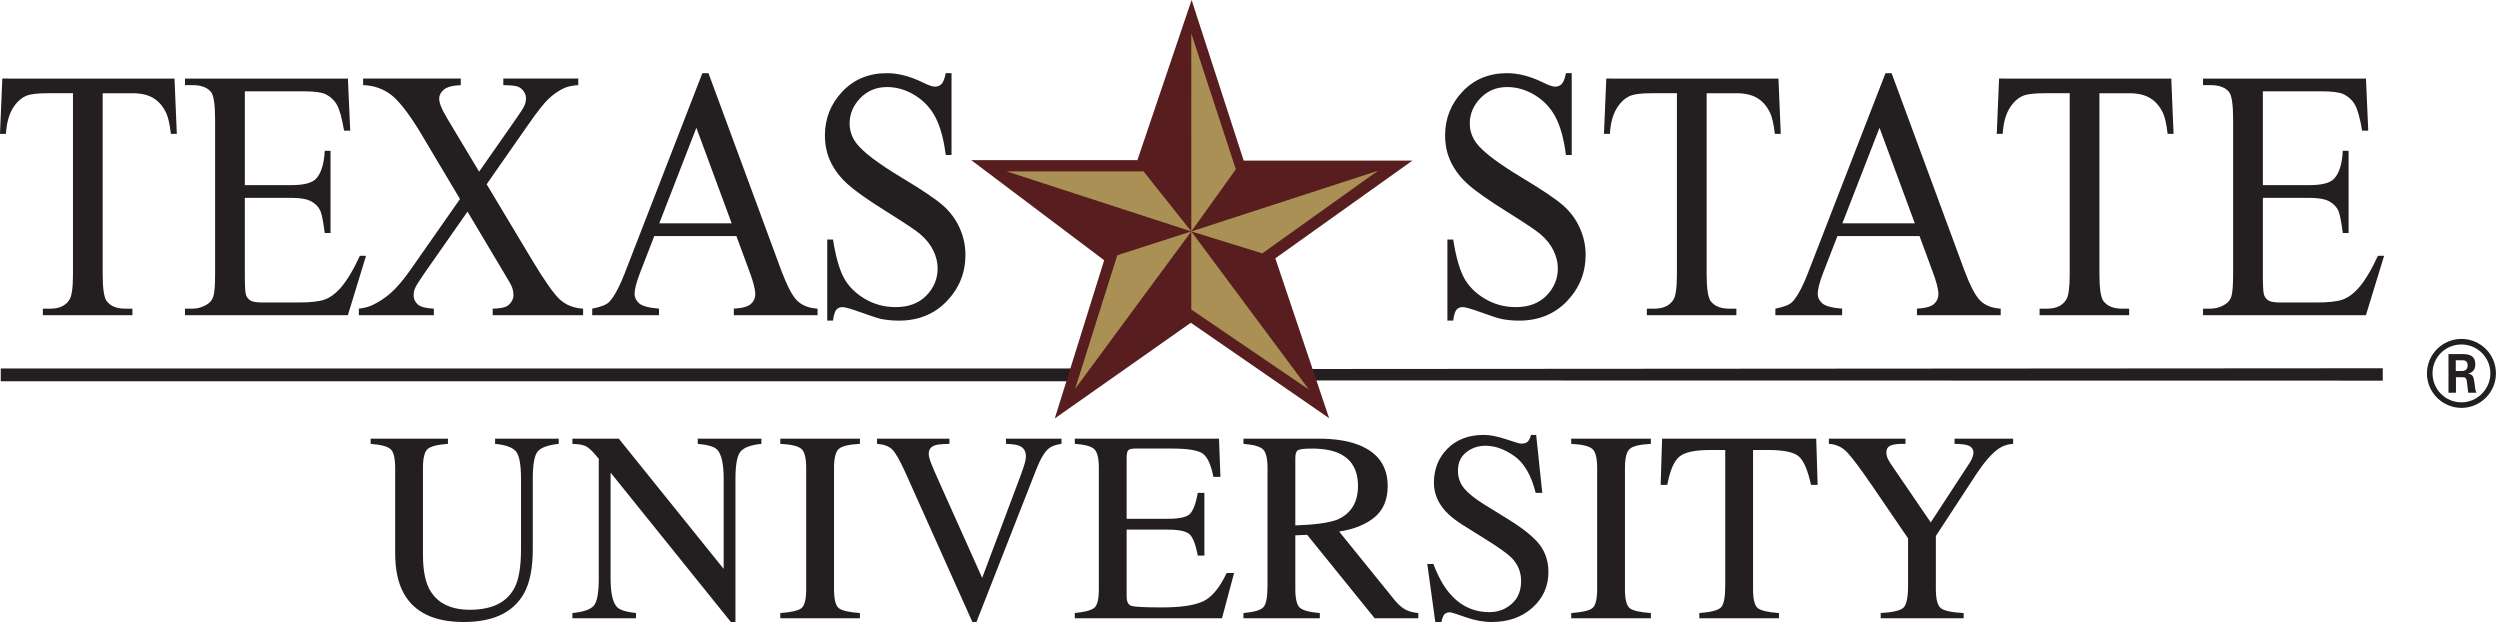
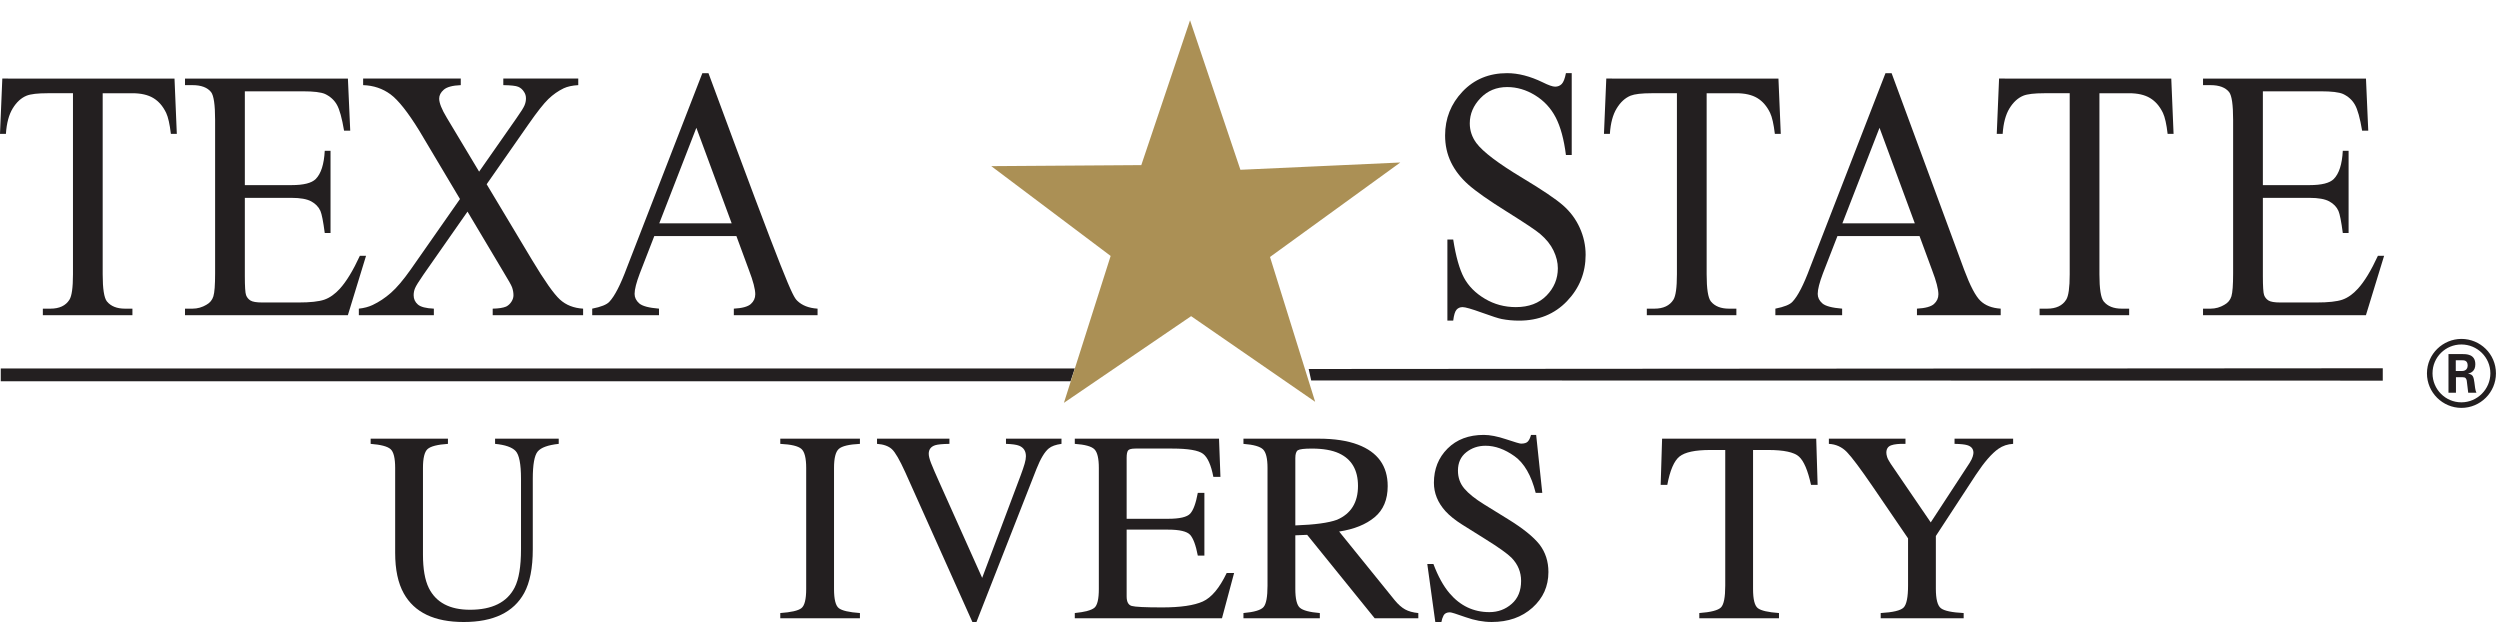
<svg xmlns="http://www.w3.org/2000/svg" width="438" height="109" viewBox="0 0 438 109" fill="none">
  <path d="M229.283 64.648L229.721 66.656L417.461 66.688V64.519L229.283 64.648Z" fill="#231F20" />
  <path d="M78.48 76.855V77.765C76.648 77.887 75.463 78.19 74.917 78.671C74.375 79.149 74.104 80.252 74.104 81.976V97.19C74.104 99.682 74.445 101.628 75.127 103.019C76.395 105.56 78.8 106.829 82.342 106.829C86.225 106.829 88.831 105.533 90.165 102.937C90.908 101.489 91.28 99.247 91.28 96.22V83.876C91.28 81.291 90.961 79.667 90.331 79.009C89.702 78.351 88.504 77.935 86.737 77.765V76.855H97.888V77.765C96.008 77.966 94.784 78.411 94.206 79.101C93.629 79.791 93.344 81.381 93.344 83.875V96.23C93.344 99.507 92.837 102.065 91.835 103.901C89.977 107.282 86.443 108.976 81.24 108.976C76.102 108.976 72.599 107.302 70.74 103.96C69.734 102.161 69.232 99.791 69.232 96.847V81.977C69.232 80.269 68.965 79.171 68.431 78.694C67.898 78.212 66.735 77.905 64.937 77.765V76.855H78.48Z" fill="#231F20" />
-   <path d="M100.283 107.406C102.251 107.207 103.511 106.762 104.071 106.074C104.626 105.392 104.906 103.795 104.906 101.294V80.382L104.259 79.618C103.559 78.8 102.969 78.295 102.479 78.103C101.993 77.912 101.259 77.798 100.283 77.766V76.856H108.417L126.787 99.671V83.842C126.787 81.241 126.397 79.545 125.628 78.759C125.117 78.251 123.993 77.918 122.244 77.765V76.855H133.394V77.765C131.576 77.951 130.365 78.393 129.761 79.089C129.153 79.791 128.852 81.391 128.852 83.888V108.975H128.051L106.974 82.802V101.287C106.974 103.888 107.35 105.58 108.111 106.366C108.605 106.875 109.712 107.22 111.43 107.406V108.32H100.284L100.283 107.406Z" fill="#231F20" />
  <path d="M136.705 107.406C138.608 107.271 139.841 106.988 140.4 106.554C140.964 106.122 141.244 105.002 141.244 103.194V81.977C141.244 80.252 140.964 79.141 140.4 78.646C139.841 78.15 138.608 77.858 136.705 77.765V76.855H150.659V77.765C148.758 77.858 147.524 78.15 146.964 78.646C146.401 79.141 146.121 80.252 146.121 81.977V103.194C146.121 105.003 146.401 106.123 146.964 106.554C147.524 106.988 148.758 107.271 150.659 107.406V108.32H136.705V107.406Z" fill="#231F20" />
  <path d="M166.34 76.855V77.765C165.124 77.781 164.297 77.861 163.855 77.999C163.09 78.245 162.715 78.747 162.715 79.502C162.715 79.89 162.85 80.428 163.116 81.123C163.388 81.82 163.89 82.986 164.625 84.62L172.076 101.244L178.841 83.234C179.129 82.463 179.352 81.804 179.51 81.263C179.667 80.723 179.741 80.284 179.741 79.943C179.741 79.033 179.344 78.415 178.552 78.09C178.084 77.905 177.319 77.798 176.248 77.765V76.855H185.973V77.765C184.968 77.901 184.227 78.17 183.752 78.562C183.025 79.157 182.308 80.349 181.596 82.142L171.075 108.976H170.362L158.608 82.755C157.62 80.574 156.837 79.215 156.247 78.682C155.653 78.147 154.791 77.845 153.654 77.765V76.855H166.34Z" fill="#231F20" />
  <path d="M188.304 107.406C190.068 107.227 191.208 106.917 191.733 106.485C192.254 106.055 192.516 104.96 192.516 103.194V81.977C192.516 80.313 192.258 79.224 191.742 78.714C191.231 78.203 190.085 77.887 188.304 77.765V76.855H213.572L213.821 83.543H212.579C212.178 81.465 211.578 80.121 210.772 79.506C209.968 78.897 208.176 78.589 205.394 78.589H198.922C198.222 78.589 197.794 78.705 197.632 78.929C197.471 79.157 197.388 79.581 197.388 80.203V90.892H204.656C206.672 90.892 207.961 90.593 208.517 89.995C209.072 89.397 209.517 88.182 209.855 86.354H211.009V97.337H209.855C209.505 95.498 209.045 94.278 208.495 93.686C207.939 93.096 206.658 92.792 204.656 92.792H197.388V104.501C197.388 105.436 197.685 105.994 198.276 106.162C198.87 106.333 200.649 106.418 203.615 106.418C206.824 106.418 209.194 106.07 210.724 105.386C212.251 104.7 213.651 103.035 214.914 100.393H216.213L214.091 108.32H188.304V107.406Z" fill="#231F20" />
  <path d="M217.852 107.406C219.733 107.24 220.91 106.887 221.373 106.354C221.838 105.819 222.069 104.575 222.069 102.617V81.977C222.069 80.328 221.805 79.248 221.286 78.736C220.77 78.225 219.625 77.905 217.852 77.766V76.856H231.05C233.791 76.856 236.078 77.207 237.91 77.902C241.383 79.216 243.124 81.64 243.124 85.165C243.124 87.534 242.357 89.351 240.832 90.619C239.311 91.888 237.237 92.724 234.618 93.126L244.37 105.178C244.973 105.907 245.577 106.439 246.176 106.771C246.78 107.104 247.549 107.316 248.489 107.408V108.322H240.845L229.016 93.704L226.94 93.787V103.159C226.94 104.902 227.202 106.011 227.74 106.479C228.274 106.945 229.44 107.259 231.234 107.408V108.322H217.852V107.406ZM234.248 91.061C236.695 90.009 237.92 88.034 237.92 85.133C237.92 82.34 236.802 80.435 234.575 79.414C233.382 78.868 231.798 78.591 229.826 78.591C228.497 78.591 227.683 78.692 227.386 78.883C227.089 79.08 226.941 79.534 226.941 80.254V92.054C230.346 91.933 232.782 91.602 234.248 91.061Z" fill="#231F20" />
  <path d="M251.139 98.82C251.94 100.957 252.874 102.656 253.951 103.928C255.827 106.136 258.158 107.245 260.939 107.245C262.448 107.245 263.751 106.762 264.848 105.799C265.95 104.839 266.496 103.497 266.496 101.775C266.496 100.222 265.936 98.87 264.821 97.719C264.091 96.992 262.56 95.899 260.217 94.441L256.158 91.899C254.934 91.125 253.959 90.341 253.238 89.55C251.891 88.048 251.221 86.394 251.221 84.578C251.221 82.181 252.017 80.182 253.613 78.587C255.21 76.993 257.322 76.195 259.959 76.195C261.043 76.195 262.351 76.449 263.872 76.958C265.402 77.47 266.273 77.725 266.487 77.725C267.078 77.725 267.484 77.589 267.707 77.325C267.93 77.059 268.105 76.683 268.232 76.196H269.136L270.207 86.353H269.053C268.28 83.282 267.042 81.135 265.336 79.92C263.627 78.704 261.939 78.096 260.273 78.096C258.974 78.096 257.847 78.475 256.88 79.246C255.913 80.017 255.433 81.085 255.433 82.448C255.433 83.672 255.804 84.72 256.547 85.592C257.29 86.477 258.445 87.397 260.006 88.363L264.186 90.945C266.806 92.557 268.643 94.04 269.714 95.385C270.759 96.747 271.283 98.355 271.283 100.219C271.283 102.711 270.351 104.795 268.485 106.468C266.621 108.138 264.239 108.973 261.339 108.973C259.878 108.973 258.353 108.692 256.764 108.128C255.173 107.562 254.269 107.278 254.035 107.278C253.485 107.278 253.113 107.461 252.916 107.823C252.728 108.183 252.602 108.566 252.536 108.972H251.465L250.061 98.816H251.139" fill="#231F20" />
-   <path d="M275.277 107.406C277.179 107.271 278.413 106.988 278.972 106.554C279.536 106.122 279.821 105.002 279.821 103.194V81.977C279.821 80.252 279.537 79.141 278.972 78.646C278.412 78.15 277.179 77.858 275.277 77.765V76.855H289.232V77.765C287.329 77.858 286.096 78.15 285.532 78.646C284.972 79.141 284.692 80.252 284.692 81.977V103.194C284.692 105.003 284.972 106.123 285.532 106.554C286.096 106.988 287.329 107.271 289.232 107.406V108.32H275.277V107.406Z" fill="#231F20" />
  <path d="M291.199 76.855H318.203L318.447 84.949H317.292C316.733 82.412 316.033 80.758 315.173 79.99C314.324 79.222 312.517 78.837 309.776 78.837H307.135V103.193C307.135 105.002 307.414 106.122 307.975 106.553C308.542 106.987 309.776 107.27 311.679 107.405V108.319H297.719V107.405C299.748 107.257 301.013 106.923 301.515 106.42C302.014 105.918 302.263 104.651 302.263 102.616V78.838H299.617C296.989 78.838 295.2 79.222 294.252 79.978C293.303 80.738 292.586 82.397 292.109 84.95H290.95L291.199 76.855Z" fill="#231F20" />
  <path d="M333.84 76.855V77.765C332.725 77.732 331.884 77.818 331.33 78.02C330.765 78.222 330.489 78.654 330.489 79.315C330.489 79.515 330.533 79.769 330.625 80.067C330.721 80.372 330.935 80.769 331.26 81.261L338.265 91.525L345.082 81.095C345.357 80.651 345.537 80.282 345.62 79.986C345.703 79.695 345.746 79.478 345.746 79.339C345.746 78.659 345.388 78.21 344.666 77.995C344.228 77.859 343.491 77.78 342.436 77.764V76.854H352.7V77.764C351.743 77.812 350.889 78.097 350.134 78.621C348.957 79.44 347.641 80.961 346.171 83.184L339.162 93.904V103.129C339.162 104.965 339.454 106.109 340.05 106.565C340.64 107.021 341.965 107.3 344.033 107.406V108.32H329.498V107.406C331.653 107.281 332.987 106.963 333.508 106.445C334.029 105.929 334.291 104.636 334.291 102.569V94.322L328.081 85.222C325.934 82.089 324.43 80.078 323.563 79.188C322.698 78.302 321.648 77.829 320.419 77.766V76.856L333.84 76.855Z" fill="#231F20" />
  <path d="M30.574 13.766L30.978 23.452H29.939C29.736 21.745 29.462 20.522 29.116 19.787C28.548 18.606 27.796 17.737 26.861 17.177C25.927 16.616 24.698 16.335 23.174 16.335H17.99V48.059C17.99 50.594 18.235 52.173 18.726 52.803C19.42 53.657 20.482 54.077 21.913 54.077H23.2V55.227H7.507V54.077H8.826C10.402 54.077 11.516 53.555 12.17 52.5C12.579 51.851 12.784 50.372 12.784 48.06V16.334H8.329C6.6 16.334 5.379 16.476 4.667 16.761C3.71 17.15 2.897 17.895 2.226 18.992C1.556 20.092 1.16 21.58 1.037 23.451H0L0.406 13.765L30.574 13.766Z" fill="#231F20" />
  <path d="M42.896 15.997V32.432H51.08C53.192 32.432 54.601 32.078 55.313 31.364C56.249 30.426 56.773 28.776 56.896 26.415H57.91V40.821H56.896C56.633 38.81 56.38 37.52 56.135 36.948C55.811 36.24 55.273 35.683 54.521 35.277C53.769 34.872 52.623 34.665 51.079 34.665H42.895V48.343C42.895 50.182 42.965 51.301 43.109 51.697C43.253 52.093 43.507 52.412 43.873 52.644C44.241 52.878 44.935 52.995 45.958 52.995H52.268C54.35 52.995 55.867 52.832 56.816 52.504C57.765 52.177 58.679 51.529 59.558 50.566C60.704 49.294 61.867 47.378 63.051 44.812H64.132L60.944 55.227H32.412V54.077H33.723C34.598 54.077 35.421 53.846 36.194 53.378C36.783 53.052 37.181 52.565 37.383 51.917C37.586 51.265 37.687 49.936 37.687 47.924V21.002C37.687 18.37 37.454 16.752 36.985 16.139C36.336 15.325 35.247 14.916 33.723 14.916H32.412V13.766H60.954L61.361 22.897H60.281C59.909 20.687 59.494 19.174 59.022 18.35C58.554 17.524 57.859 16.896 56.94 16.461C56.223 16.152 54.933 15.998 53.075 15.998H42.896" fill="#231F20" />
  <path d="M85.263 32.279L93.213 45.545C95.409 49.203 97.039 51.512 98.102 52.479C99.161 53.447 100.512 53.978 102.16 54.076V55.226H86.321V54.076C87.362 54.058 88.145 53.934 88.674 53.714C89.041 53.53 89.347 53.252 89.592 52.876C89.837 52.503 89.96 52.122 89.96 51.735C89.96 51.268 89.877 50.804 89.714 50.338C89.592 49.994 89.094 49.101 88.214 47.66L81.908 37.075L74.181 48.129C73.367 49.306 72.877 50.096 72.716 50.492C72.55 50.891 72.471 51.301 72.471 51.73C72.471 52.378 72.716 52.921 73.205 53.345C73.691 53.774 74.626 54.017 76.012 54.076V55.226H62.869V54.076C63.783 53.978 64.588 53.765 65.278 53.438C66.402 52.909 67.469 52.201 68.488 51.307C69.507 50.414 70.67 49.041 71.973 47.193L80.588 34.868L73.46 22.9C71.462 19.657 69.779 17.531 68.405 16.519C67.028 15.509 65.436 14.976 63.621 14.915V13.765H80.727V14.915C79.284 14.975 78.291 15.243 77.753 15.714C77.211 16.183 76.944 16.706 76.944 17.275C76.944 18.033 77.382 19.138 78.256 20.59L83.941 30.073L90.47 20.733C91.244 19.637 91.717 18.883 91.887 18.48C92.062 18.076 92.149 17.657 92.149 17.231C92.149 16.803 92.035 16.428 91.813 16.102C91.551 15.678 91.205 15.378 90.79 15.205C90.375 15.03 89.5 14.934 88.179 14.915V13.765H101.311V14.915C100.27 14.975 99.426 15.159 98.77 15.464C97.795 15.932 96.894 16.564 96.068 17.358C95.245 18.155 94.087 19.624 92.6 21.762L85.263 32.279Z" fill="#231F20" />
-   <path d="M129.018 41.361H114.631L112.095 47.897C111.487 49.501 111.18 50.697 111.18 51.49C111.18 52.121 111.451 52.672 111.989 53.149C112.527 53.625 113.681 53.933 115.457 54.075V55.225H103.755V54.075C105.303 53.77 106.3 53.37 106.751 52.877C107.687 51.895 108.714 49.898 109.834 46.886L123.053 12.819H124.124L136.853 47.315C137.889 50.08 138.829 51.87 139.678 52.69C140.522 53.517 141.707 53.978 143.237 54.076V55.226H128.567V54.076C130.032 53.997 131.024 53.726 131.545 53.263C132.065 52.795 132.323 52.227 132.323 51.561C132.323 50.671 131.96 49.268 131.225 47.347L129.018 41.361ZM128.191 39.131L122.003 22.388L115.501 39.131H128.191Z" fill="#231F20" />
-   <path d="M166.708 12.819V27.159H165.694C165.344 24.401 164.749 22.211 163.901 20.577C163.057 18.947 161.85 17.649 160.289 16.69C158.725 15.732 157.097 15.253 155.405 15.253C153.529 15.253 151.963 15.899 150.717 17.195C149.475 18.492 148.854 19.965 148.854 21.615C148.854 22.88 149.239 24.034 150.017 25.075C151.159 26.605 153.849 28.644 158.094 31.194C161.562 33.275 163.928 34.871 165.192 35.981C166.461 37.094 167.435 38.401 168.117 39.913C168.799 41.419 169.145 42.998 169.145 44.648C169.145 47.788 168.056 50.494 165.879 52.766C163.7 55.038 160.902 56.175 157.483 56.175C156.425 56.175 155.419 56.079 154.461 55.895C153.91 55.794 152.747 55.419 150.967 54.774C149.183 54.13 148.059 53.806 147.596 53.806C147.145 53.806 146.79 53.961 146.524 54.269C146.257 54.575 146.065 55.209 145.947 56.175H144.932V41.97H145.947C146.41 44.948 147.045 47.176 147.836 48.655C148.627 50.13 149.847 51.363 151.496 52.34C153.14 53.322 154.95 53.806 156.922 53.806C159.179 53.806 160.971 53.133 162.293 51.787C163.613 50.436 164.274 48.842 164.274 47C164.274 45.98 164.024 44.948 163.525 43.91C163.026 42.864 162.249 41.896 161.19 40.997C160.482 40.38 158.536 39.084 155.361 37.098C152.187 35.115 149.934 33.534 148.601 32.35C147.267 31.168 146.252 29.863 145.561 28.437C144.866 27.01 144.525 25.441 144.525 23.728C144.525 20.753 145.543 18.194 147.581 16.041C149.624 13.891 152.221 12.817 155.382 12.817C157.341 12.817 159.424 13.353 161.627 14.423C162.642 14.933 163.367 15.183 163.796 15.183C164.268 15.183 164.653 15.025 164.959 14.714C165.265 14.402 165.51 13.767 165.694 12.817H166.708" fill="#231F20" />
+   <path d="M129.018 41.361H114.631L112.095 47.897C111.487 49.501 111.18 50.697 111.18 51.49C111.18 52.121 111.451 52.672 111.989 53.149C112.527 53.625 113.681 53.933 115.457 54.075V55.225H103.755V54.075C105.303 53.77 106.3 53.37 106.751 52.877C107.687 51.895 108.714 49.898 109.834 46.886L123.053 12.819H124.124C137.889 50.08 138.829 51.87 139.678 52.69C140.522 53.517 141.707 53.978 143.237 54.076V55.226H128.567V54.076C130.032 53.997 131.024 53.726 131.545 53.263C132.065 52.795 132.323 52.227 132.323 51.561C132.323 50.671 131.96 49.268 131.225 47.347L129.018 41.361ZM128.191 39.131L122.003 22.388L115.501 39.131H128.191Z" fill="#231F20" />
  <path d="M275.366 12.819V27.159H274.351C274.004 24.401 273.406 22.211 272.562 20.577C271.714 18.947 270.511 17.649 268.945 16.69C267.384 15.732 265.758 15.253 264.062 15.253C262.181 15.253 260.62 15.899 259.378 17.195C258.131 18.492 257.506 19.965 257.506 21.615C257.506 22.88 257.896 24.034 258.669 25.075C259.815 26.605 262.508 28.644 266.755 31.194C270.217 33.275 272.583 34.871 273.847 35.981C275.116 37.094 276.09 38.401 276.772 39.913C277.455 41.419 277.801 42.998 277.801 44.648C277.801 47.788 276.712 50.494 274.534 52.766C272.355 55.038 269.557 56.175 266.138 56.175C265.079 56.175 264.074 56.079 263.121 55.895C262.569 55.794 261.401 55.419 259.622 54.774C257.842 54.13 256.715 53.806 256.25 53.806C255.801 53.806 255.442 53.961 255.179 54.269C254.912 54.575 254.72 55.209 254.603 56.175H253.583V41.97H254.603C255.066 44.948 255.701 47.176 256.487 48.655C257.283 50.13 258.504 51.363 260.151 52.34C261.797 53.322 263.611 53.806 265.579 53.806C267.835 53.806 269.628 53.133 270.949 51.787C272.269 50.436 272.934 48.842 272.934 47C272.934 45.98 272.679 44.948 272.181 43.91C271.682 42.864 270.905 41.896 269.846 40.997C269.137 40.38 267.192 39.084 264.021 37.098C260.847 35.115 258.59 33.534 257.256 32.35C255.923 31.168 254.908 29.863 254.218 28.437C253.527 27.01 253.181 25.441 253.181 23.728C253.181 20.753 254.2 18.194 256.238 16.041C258.28 13.891 260.883 12.817 264.039 12.817C265.999 12.817 268.079 13.353 270.283 14.423C271.303 14.933 272.024 15.183 272.457 15.183C272.926 15.183 273.314 15.025 273.616 14.714C273.918 14.402 274.168 13.767 274.351 12.817H275.366" fill="#231F20" />
  <path d="M311.584 13.766L311.992 23.452H310.955C310.75 21.745 310.475 20.522 310.128 19.787C309.561 18.606 308.808 17.737 307.877 17.177C306.941 16.616 305.712 16.335 304.187 16.335H299.005V48.059C299.005 50.594 299.249 52.173 299.739 52.803C300.434 53.657 301.496 54.077 302.927 54.077H304.213V55.227H288.523V54.077H289.839C291.412 54.077 292.527 53.555 293.185 52.5C293.591 51.851 293.796 50.372 293.796 48.06V16.334H289.345C287.613 16.334 286.397 16.476 285.681 16.761C284.727 17.15 283.909 17.895 283.244 18.992C282.566 20.092 282.173 21.58 282.051 23.451H281.014L281.422 13.765L311.584 13.766Z" fill="#231F20" />
  <path d="M336.302 41.361H321.918L319.378 47.897C318.77 49.501 318.464 50.697 318.464 51.49C318.464 52.121 318.732 52.672 319.273 53.149C319.811 53.625 320.965 53.933 322.742 54.075V55.225H311.044V54.075C312.587 53.77 313.584 53.37 314.031 52.877C314.97 51.895 316.003 49.898 317.118 46.886L330.337 12.819H331.409L344.138 47.315C345.174 50.08 346.114 51.87 346.962 52.69C347.806 53.517 348.991 53.978 350.522 54.076V55.226H335.851V54.076C337.317 53.997 338.308 53.726 338.83 53.263C339.35 52.795 339.607 52.227 339.607 51.561C339.607 50.671 339.245 49.268 338.509 47.347L336.302 41.361ZM335.475 39.131L329.291 22.388L322.784 39.131H335.475Z" fill="#231F20" />
  <path d="M380.407 13.766L380.81 23.452H379.767C379.571 21.745 379.296 20.522 378.95 19.787C378.379 18.606 377.626 17.737 376.689 17.177C375.757 16.616 374.529 16.335 373.006 16.335H367.82V48.059C367.82 50.594 368.066 52.173 368.56 52.803C369.249 53.657 370.312 54.077 371.747 54.077H373.028V55.227H357.336V54.077H358.654C360.233 54.077 361.342 53.555 362 52.5C362.41 51.851 362.612 50.372 362.612 48.06V16.334H358.156C356.434 16.334 355.209 16.476 354.496 16.761C353.542 17.15 352.729 17.895 352.057 18.992C351.388 20.092 350.99 21.58 350.867 23.451H349.831L350.238 13.765L380.407 13.766Z" fill="#231F20" />
  <path d="M396.455 15.997V32.432H404.642C406.748 32.432 408.163 32.078 408.871 31.364C409.808 30.426 410.336 28.776 410.459 26.415H411.474V40.821H410.459C410.195 38.81 409.938 37.52 409.694 36.948C409.375 36.24 408.831 35.683 408.081 35.277C407.33 34.872 406.183 34.665 404.643 34.665H396.456V48.343C396.456 50.182 396.526 51.301 396.67 51.697C396.816 52.093 397.067 52.412 397.436 52.644C397.803 52.878 398.498 52.995 399.517 52.995H405.829C407.915 52.995 409.431 52.832 410.377 52.504C411.329 52.177 412.243 51.529 413.118 50.566C414.268 49.294 415.427 47.378 416.612 44.812H417.697L414.508 55.227H385.97V54.077H387.284C388.157 54.077 388.983 53.846 389.748 53.378C390.34 53.052 390.737 52.565 390.944 51.917C391.142 51.265 391.243 49.936 391.243 47.924V21.002C391.243 18.37 391.016 16.752 390.546 16.139C389.895 15.325 388.81 14.916 387.284 14.916H385.97V13.766H414.519L414.919 22.897H413.844C413.477 20.687 413.054 19.174 412.58 18.35C412.111 17.524 411.422 16.896 410.498 16.461C409.78 16.152 408.492 15.998 406.634 15.998H396.455" fill="#231F20" />
  <path d="M0.133 64.55V66.798H187.562L188.313 64.55H0.133Z" fill="#231F20" />
  <path fill-rule="evenodd" clip-rule="evenodd" d="M208.495 3.554L199.955 28.927L173.669 29.108L194.585 44.842L186.399 70.576L208.683 55.392L230.416 70.396L222.505 45.021L245.332 28.47L217.32 29.746L208.495 3.554Z" fill="#AB9055" />
-   <path fill-rule="evenodd" clip-rule="evenodd" d="M247.449 28.142C247.449 28.142 219.077 28.142 217.896 28.142C217.529 27.014 208.77 0 208.77 0C208.77 0 199.653 26.943 199.276 28.052C198.113 28.052 170.154 28.052 170.154 28.052C170.154 28.052 192.525 44.903 193.448 45.595C193.102 46.689 184.798 73.311 184.798 73.311C184.798 73.311 207.704 57.2 208.635 56.546C209.567 57.194 232.864 73.267 232.864 73.267C232.864 73.267 223.821 46.402 223.436 45.258C224.421 44.558 247.449 28.142 247.449 28.142ZM208.713 54.226V40.544L188.362 68.123L195.751 44.716L208.713 40.544L176.362 30.027H200.347L208.713 40.544H208.717L208.713 5.85L216.519 29.662L208.718 40.544H208.735L241.423 29.914L221.155 44.385L208.714 40.545L229.327 68.258L208.713 54.226Z" fill="#571D1F" />
  <path d="M437.29 65.419C437.29 68.743 434.569 71.462 431.246 71.462C427.953 71.462 425.202 68.776 425.202 65.419C425.202 61.998 428.018 59.377 431.246 59.377C434.508 59.377 437.29 61.999 437.29 65.419ZM426.178 65.403C426.178 68.218 428.447 70.488 431.228 70.488C434.044 70.488 436.313 68.17 436.313 65.403C436.313 62.59 434.014 60.352 431.228 60.352C428.477 60.353 426.178 62.559 426.178 65.403ZM428.975 62.03H431.311C432.112 62.03 433.677 62.03 433.677 63.822C433.677 65.07 432.876 65.322 432.396 65.484C433.323 65.547 433.388 66.155 433.516 67.018C433.581 67.562 433.677 68.491 433.869 68.809H432.431C432.396 68.491 432.172 66.761 432.172 66.667C432.076 66.284 431.95 66.09 431.469 66.09H430.283V68.809H428.974V62.03H428.975ZM430.253 65.004H431.311C432.172 65.004 432.335 64.395 432.335 64.045C432.335 63.119 431.69 63.119 431.341 63.119H430.253V65.004Z" fill="#231F20" />
</svg>